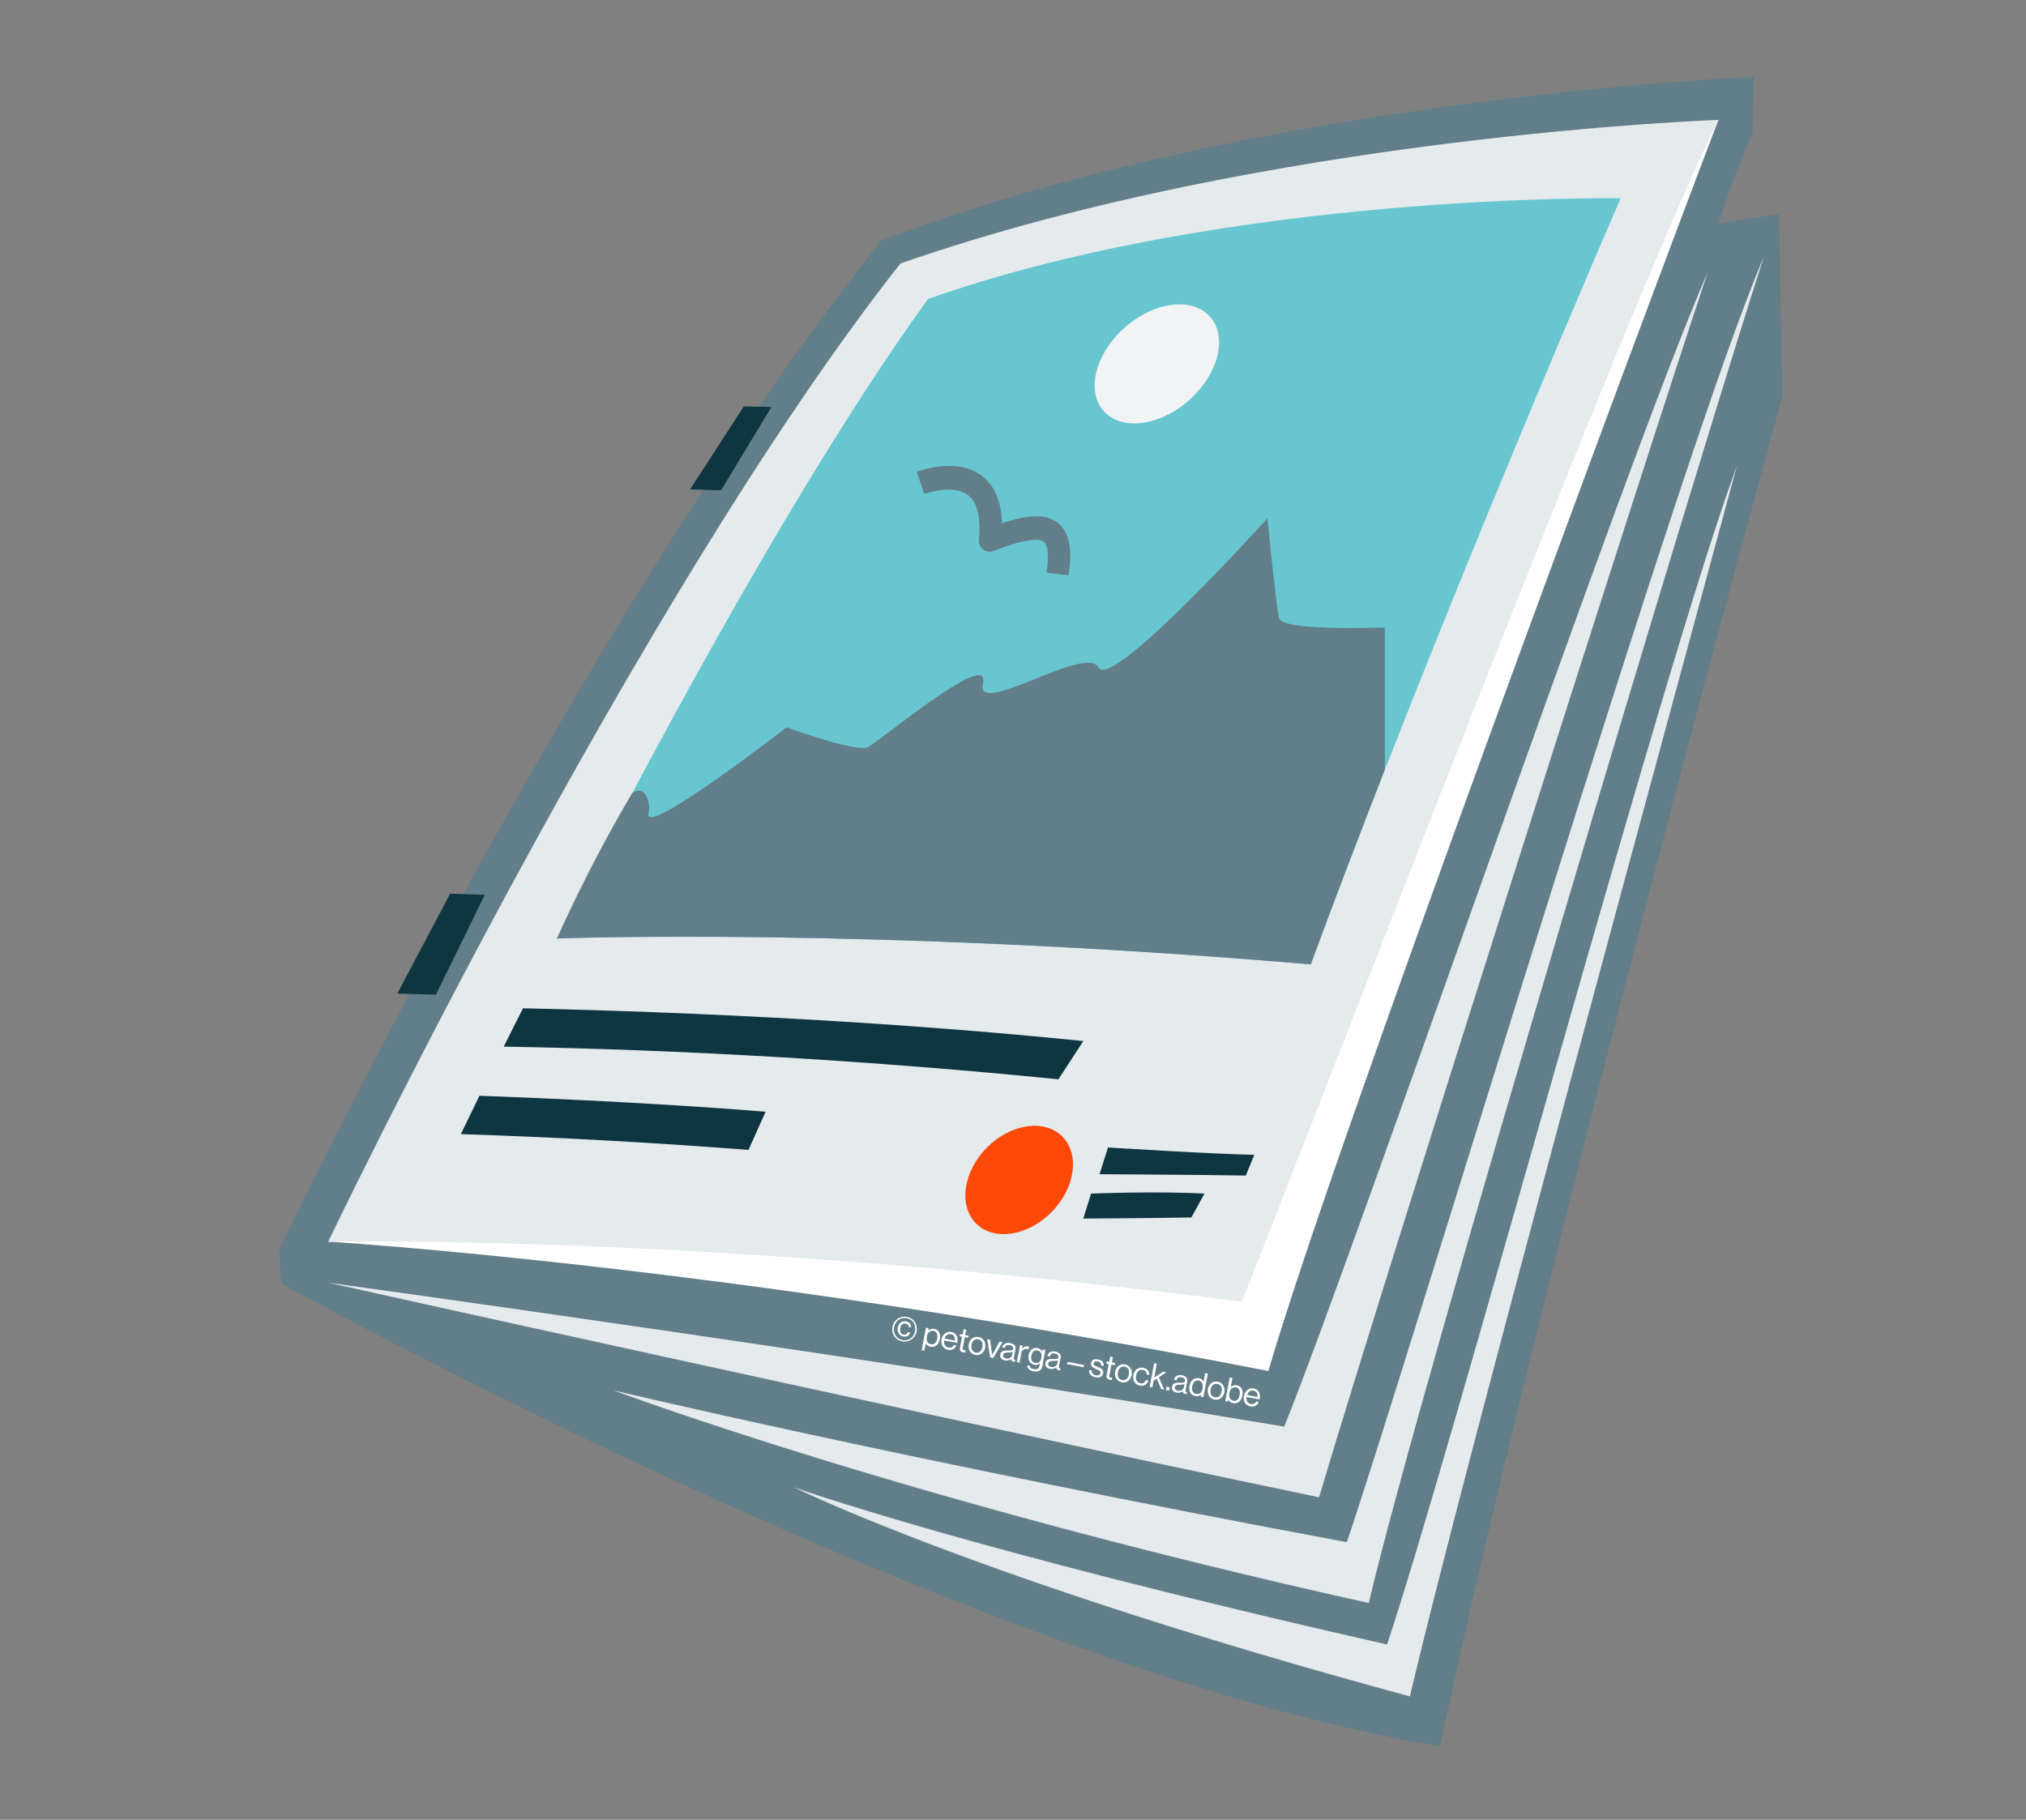
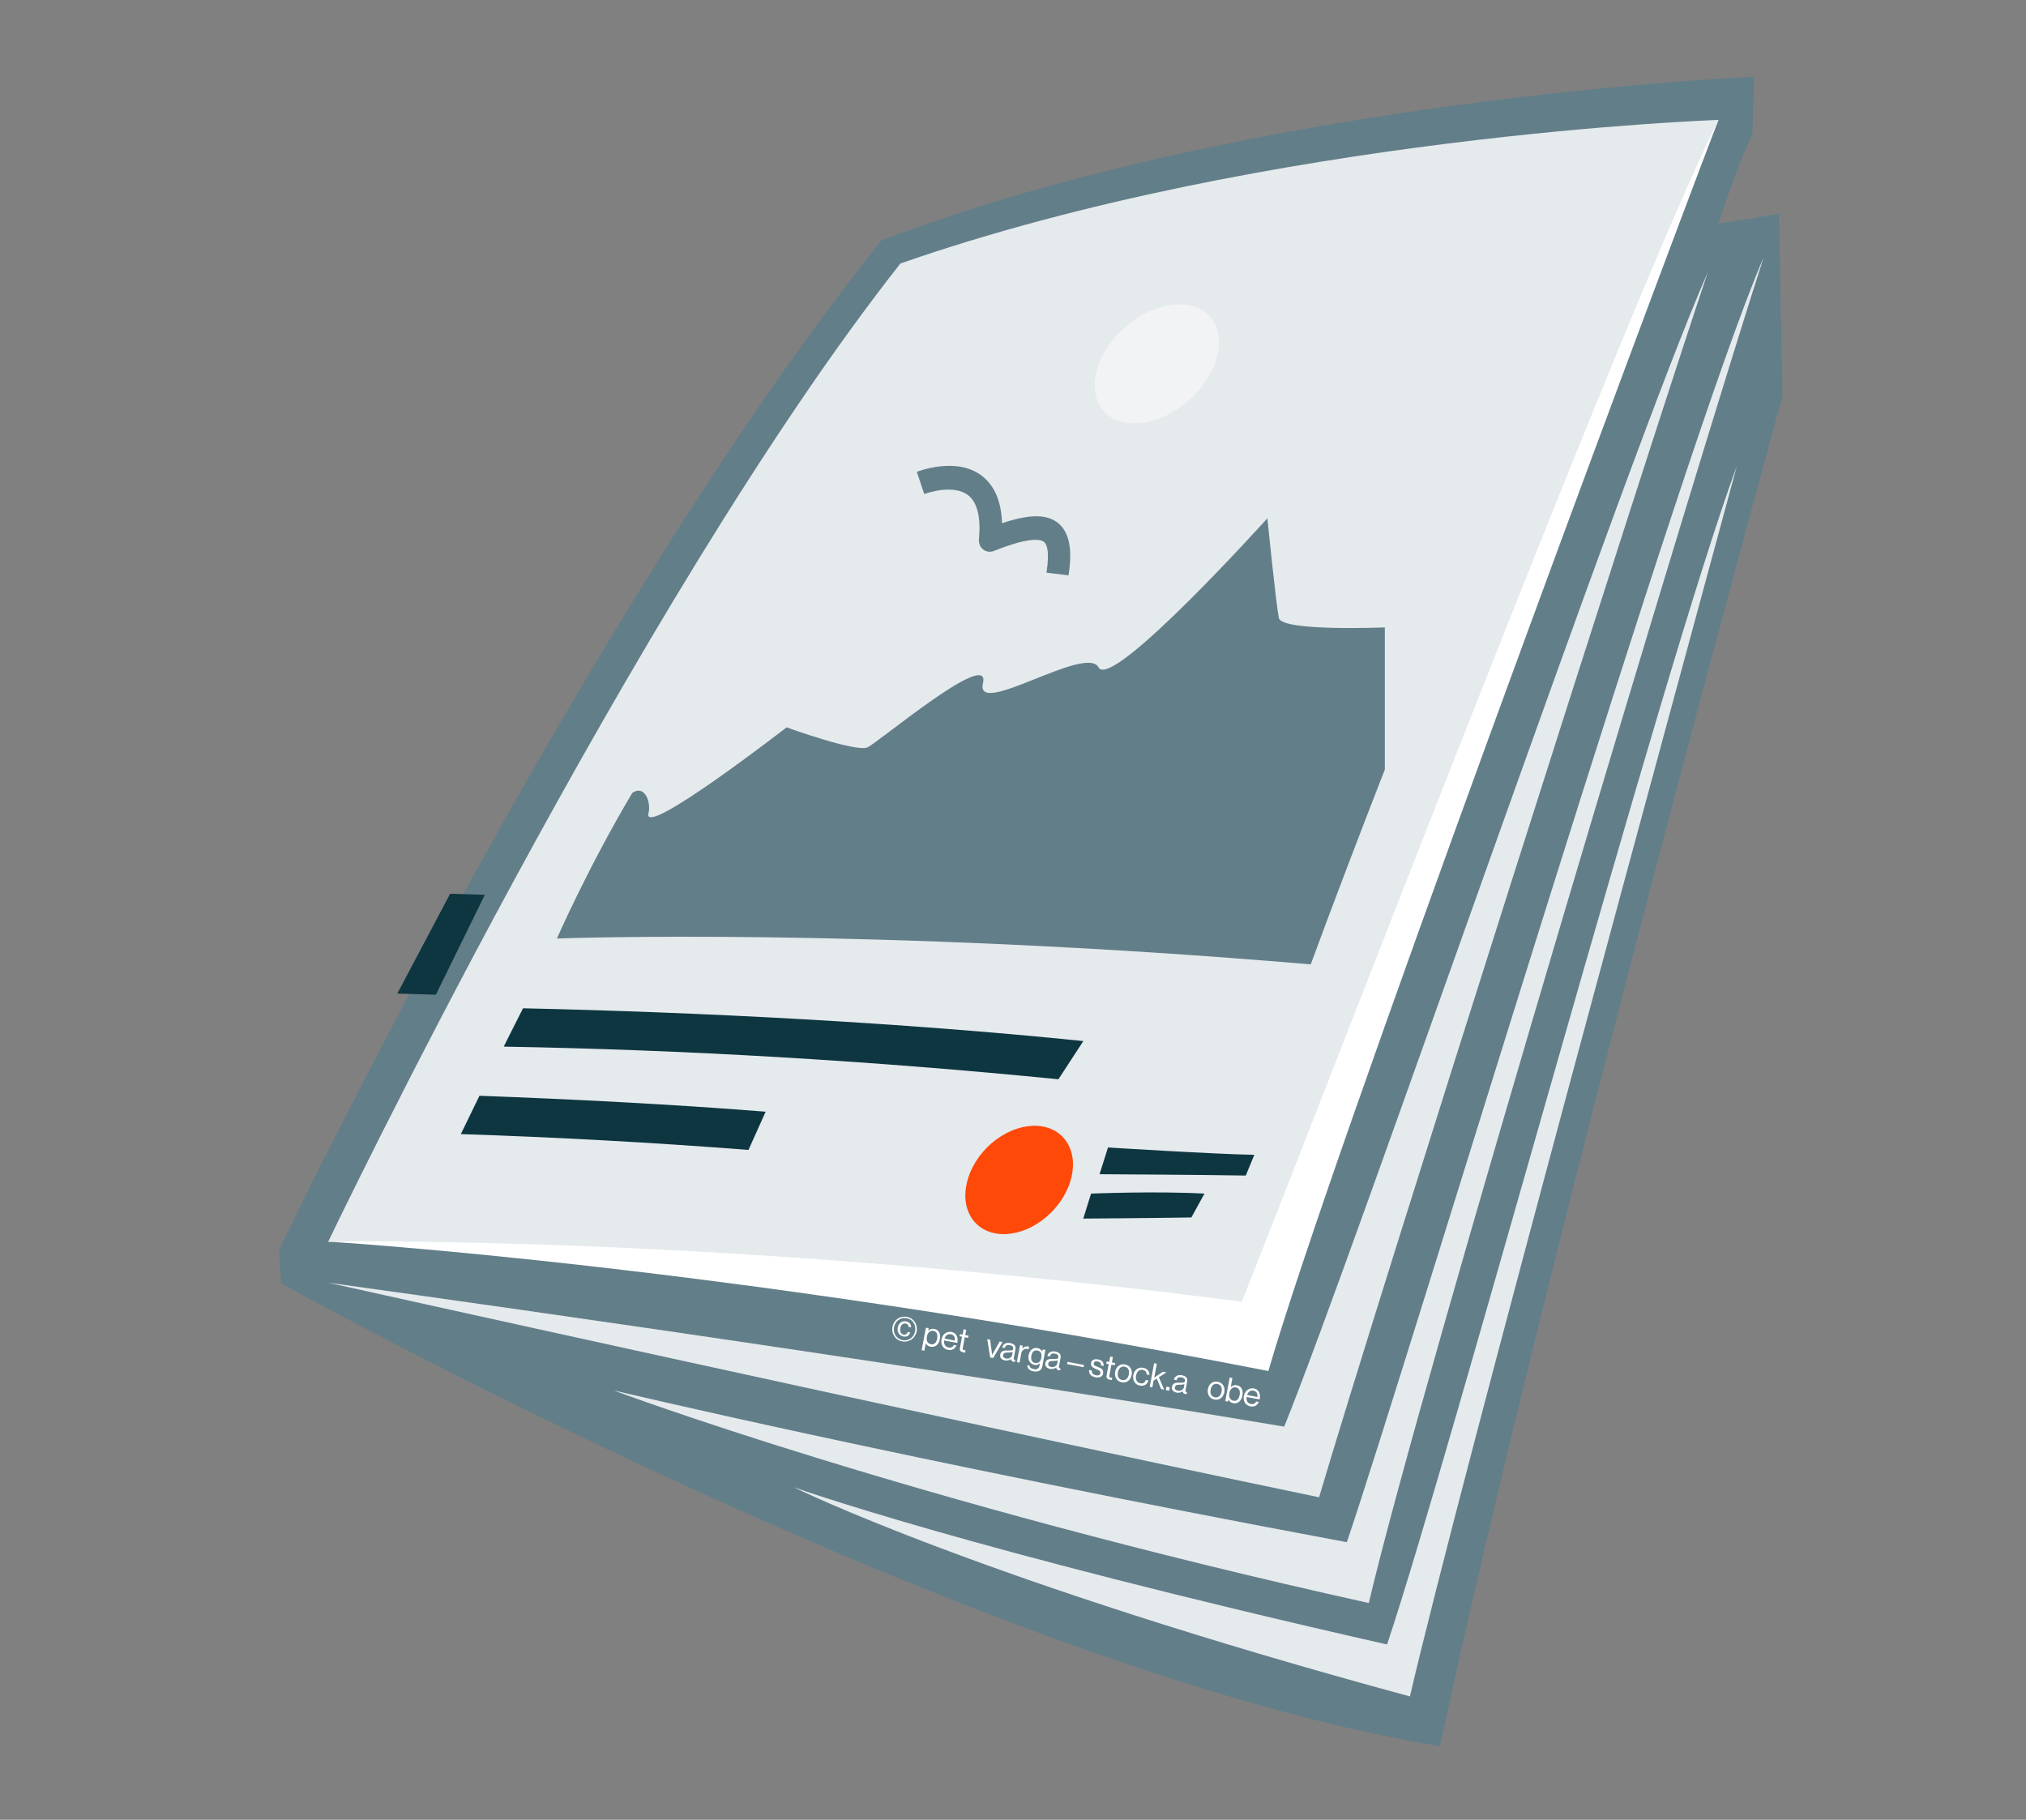
<svg xmlns="http://www.w3.org/2000/svg" id="icons" width="181.79" height="163.3" viewBox="0 0 181.79 163.3">
  <rect x="0" y="0" width="181.79" height="163.3" fill="#808080" stroke="none" />
  <defs>
    <style>
      .cls-1 {
        fill: #e5eaed;
      }

      .cls-1, .cls-2, .cls-3, .cls-4, .cls-5, .cls-6, .cls-7 {
        stroke-width: 0px;
      }

      .cls-2 {
        fill: #627e89;
      }

      .cls-3 {
        fill: #f1f3f5;
      }

      .cls-4 {
        fill: #fff;
      }

      .cls-5 {
        fill: #0e3641;
      }

      .cls-6 {
        fill: #ff4908;
      }

      .cls-7 {
        fill: #68c6d1;
      }
    </style>
  </defs>
  <g>
    <path class="cls-2" d="m157.24,12.03l.15-5.14s-44.65,1.85-78.3,14.69C52.37,54.93,25.04,112.16,25.04,112.16l.19,3.01s62.39,34.7,103.98,41.53c9.21-43.11,30.73-121.16,30.73-121.16l-.32-16.34s-1.79.29-5.43.87c1.95-5.95,3.05-8.04,3.05-8.04Z" />
    <path class="cls-1" d="m120.85,138.39c-40.04-7.47-65.82-13.63-65.82-13.63,0,0,26.49,9.94,67.79,19.09,4.64-19.78,29.32-101.8,35.42-120.73-7.19,16.59-31.59,98.1-37.39,115.27Z" />
    <path class="cls-1" d="m124.46,147.57c-38.04-8.62-53.26-14.12-53.26-14.12,0,0,16.9,8.38,55.31,18.78,4.61-19.79,24.14-91.16,29.34-110.43-6.77,18.4-25.63,88.56-31.39,105.77Z" />
    <path class="cls-1" d="m115.23,128.02c-37.19-6.24-85.8-12.92-85.8-12.92,0,0,51.42,11.45,88.93,19.26,5.36-18.13,28.97-92.32,34.88-109.94-7.41,16.9-31.62,87.78-38.01,103.6Z" />
    <path class="cls-1" d="m80.78,23.65c32.96-11.51,73.42-12.89,73.42-12.89,0,0-27.3,63.06-41.23,110.96-49.55-11.12-83.53-10.28-83.53-10.28,0,0,27.58-57.62,51.34-87.78Z" />
    <path class="cls-4" d="m111.43,116.81c-47.25-6.08-81.99-5.39-81.99-5.39,0,0,35.87,2.14,84.37,11.61,5.67-19.54,33.35-93.87,40.39-112.29-8.02,16-36.05,89.23-42.77,106.06Z" />
-     <path class="cls-7" d="m83.27,26.83c27.15-9.58,62.15-9.04,62.15-9.04,0,0-16.33,37.55-27.8,68.75-39.74-3.38-67.64-2.32-67.64-2.32,0,0,18.09-36.4,33.29-57.39Z" />
    <g>
      <path class="cls-5" d="m41.35,101.77c8.52.28,17.18.75,25.81,1.42l1.54-3.43c-8.23-.66-17.52-1.13-25.68-1.43-.55,1.12-1.11,2.28-1.67,3.44Z" />
      <path class="cls-5" d="m97.2,93.42c-16.35-1.67-34.4-2.59-50.27-2.94-.57,1.13-1.14,2.25-1.73,3.44,16.22.28,32.96,1.26,49.77,2.93l2.23-3.42Z" />
    </g>
    <g>
      <path class="cls-6" d="m93.95,109.15c-2.28,1.99-5.26,2.14-6.64.33-1.38-1.82-.63-4.91,1.66-6.89,2.3-1.97,5.25-2.1,6.62-.29,1.37,1.81.63,4.87-1.64,6.85Z" />
      <g>
        <path class="cls-5" d="m112.56,103.63c-3.59-.06-13.14-.66-13.14-.66l-.76,2.4s9.23.05,13.12.12l.77-1.86Z" />
        <path class="cls-5" d="m108.08,107.11c-4.38-.24-10.18,0-10.18,0l-.7,2.24s6.26-.04,9.7-.1l1.18-2.15Z" />
      </g>
    </g>
    <path class="cls-2" d="m124.28,56.3s-9.26.39-9.53-.84c-.25-1.21-1.03-8.95-1.03-8.95,0,0-13.98,15.52-15.15,13.38-1.12-2.1-11.13,4.61-10.37,1.42.74-3.2-9.34,5.27-10.35,5.75-1.02.48-7.27-1.79-7.27-1.79,0,0-13.05,10.12-12.39,7.69.24-.91-.31-2.6-1.46-1.8-3.94,6.62-6.76,13.06-6.76,13.06,0,0,27.9-1.07,67.64,2.32,2.1-5.7,4.36-11.62,6.65-17.49v-12.74Z" />
    <path class="cls-3" d="m106.39,36.17c-2.73,2.22-6.11,2.45-7.54.49-1.43-1.96-.34-5.35,2.42-7.56,2.75-2.2,6.09-2.39,7.5-.44,1.4,1.94.34,5.3-2.38,7.51Z" />
    <path class="cls-2" d="m82.27,42.34c.15-.06,3.6-1.39,5.86.38,1.12.88,1.72,2.3,1.78,4.23,2.52-.84,4.07-.82,5.07.02,1.28,1.08,1.12,3.17.9,4.66l-1.98-.24c.31-1.98,0-2.58-.21-2.75-.3-.25-1.28-.49-4.51.8-.32.13-.69.08-.96-.13-.27-.21-.41-.55-.38-.91.18-1.98-.14-3.31-.97-3.96-1.38-1.07-3.91-.11-3.94-.11l-.66-1.98Z" />
    <polygon class="cls-5" points="35.65 89.16 39.11 89.26 43.5 80.3 40.39 80.2 35.65 89.16" />
-     <polygon class="cls-5" points="61.92 43.92 64.7 43.99 69.22 36.52 66.74 36.47 61.92 43.92" />
  </g>
  <g>
    <path class="cls-4" d="m80.08,119.07c.12-.63.67-1.01,1.29-.9s.99.68.88,1.3c-.12.63-.67,1.01-1.29.9s-.99-.67-.88-1.3h0Zm2.03.38c.1-.57-.22-1.07-.76-1.16-.54-.1-1.03.25-1.13.81-.1.57.23,1.05.76,1.16s1.03-.24,1.13-.81Zm-1.56-.3c.07-.39.36-.65.75-.57.31.05.46.28.45.53l-.22-.04c0-.15-.09-.27-.26-.3-.26-.05-.44.14-.49.43-.05.3.07.52.29.56.19.04.33-.06.38-.23l.22.04c-.03.12-.11.23-.2.3-.11.07-.24.09-.42.06-.37-.08-.56-.4-.5-.8h0Z" />
    <path class="cls-4" d="m83.09,119.14l.24.05-.04.22h0c.15-.13.32-.2.54-.16.39.07.6.42.5.92-.09.49-.4.75-.82.68-.22-.04-.34-.12-.44-.31h0l-.13.67-.24-.05.38-2.01h0Zm1,.98c.07-.35-.03-.63-.32-.69-.34-.06-.54.17-.6.51s.02.62.38.69c.3.05.48-.18.55-.52h0Z" />
    <path class="cls-4" d="m84.48,120.19c.08-.44.44-.74.88-.67.46.08.64.49.54.99l-1.18-.22c-.05.31.09.58.39.63.22.04.39-.03.48-.23l.23.05c-.14.31-.4.46-.75.39-.47-.08-.67-.5-.59-.94h0Zm.27-.07l.92.18c.05-.31-.08-.52-.36-.57s-.48.12-.56.4h0Z" />
    <path class="cls-4" d="m86.15,119.72l.22.04.09-.48.24.05-.09.48.3.05-.04.19-.3-.05-.19.99c-.02.11.03.15.12.17h.13s-.02.21-.02.21c-.06,0-.12,0-.2-.02-.19-.04-.32-.15-.28-.36l.19-1.04-.22-.04.04-.2h0s0,.01,0,.01Z" />
-     <path class="cls-4" d="m86.92,120.64c.08-.44.43-.75.89-.66s.67.5.59.94c-.08.44-.43.76-.89.66-.45-.08-.67-.5-.59-.94Zm1.23.23c.07-.35-.05-.63-.38-.69-.32-.07-.55.18-.6.51s.06.63.38.69.54-.17.6-.51Z" />
    <path class="cls-4" d="m88.58,120.17l.26.05.14,1.03c.02.14.04.34.04.34h0s.09-.19.17-.3l.51-.91.26.05-.84,1.43-.27-.04-.26-1.62h.02Z" />
    <path class="cls-4" d="m90.75,121.93h0c-.11.1-.29.19-.56.15-.3-.05-.5-.24-.44-.52.06-.36.37-.39.76-.37.22,0,.38.02.4-.15.03-.17-.07-.29-.3-.33-.26-.05-.39.03-.45.26l-.23-.05c.06-.29.31-.47.71-.4.32.07.55.22.47.59l-.14.73c-.03.12,0,.2.13.19h0l-.03.17h-.13c-.16-.03-.23-.11-.22-.27h.02s.02,0,.02,0Zm.07-.35l.05-.26c-.09.03-.24.04-.37.05-.25,0-.45,0-.49.23-.04.2.11.28.27.31.32.05.5-.15.55-.33h0Z" />
    <path class="cls-4" d="m91.74,121.01h0c.13-.13.31-.23.51-.19.04,0,.07.02.09.04l-.05.23h0s-.06-.03-.11-.04c-.24-.05-.48.1-.54.37l-.16.86-.24-.05.29-1.52.24.05-.05.26h0Z" />
    <path class="cls-4" d="m92.17,122.51l.22.04c0,.17.15.27.37.31.28.06.46-.05.51-.31l.04-.22h0c-.15.12-.28.2-.49.15-.4-.07-.61-.44-.52-.88.09-.47.44-.7.79-.63.22.04.34.17.42.32h0l.05-.2.24.05-.27,1.45c-.07.4-.37.54-.78.47-.39-.07-.59-.29-.57-.54h-.02Zm1.27-.7c.06-.34-.04-.57-.37-.62-.3-.05-.48.15-.53.48-.06.34.05.58.33.63.35.07.51-.15.57-.48h0Z" />
    <path class="cls-4" d="m94.8,122.69h0c-.11.1-.29.19-.56.15-.3-.05-.5-.24-.44-.52.06-.36.37-.39.76-.37.22,0,.38.02.4-.15.03-.17-.07-.29-.3-.33-.26-.05-.39.03-.45.26l-.23-.05c.06-.29.31-.47.71-.4.32.07.55.22.47.59l-.14.72c-.03.12,0,.2.14.2h0l-.03.17h-.13c-.16-.03-.23-.11-.22-.27h.02s0,0,0,0Zm.07-.35l.05-.26c-.09.03-.24.04-.37.05-.25,0-.45,0-.49.23-.04.2.11.28.27.31.32.05.5-.15.55-.33h0Z" />
    <path class="cls-4" d="m95.79,122.21l1.48.28-.04.2-1.48-.28.04-.2Z" />
    <path class="cls-4" d="m97.73,122.94l.24.05c-.02.27.15.38.37.42.26.05.38-.05.4-.18.03-.17-.07-.24-.35-.36-.29-.12-.54-.23-.49-.56.05-.26.28-.39.62-.32.39.07.53.28.51.59l-.24-.05c.01-.21-.08-.32-.3-.36-.22-.04-.33.04-.35.17-.03.17.11.23.37.32.29.12.54.23.47.58-.05.31-.33.42-.68.35-.42-.07-.61-.32-.58-.67h0Z" />
    <path class="cls-4" d="m99.31,122.17l.22.04.09-.48.24.05-.09.48.3.05-.04.2-.3-.05-.19.99c-.02.11.03.15.12.17h.13s-.02.21-.02.21c-.06,0-.12,0-.2-.02-.19-.04-.32-.15-.28-.36l.19-1.04-.22-.04.04-.19h.01Z" />
    <path class="cls-4" d="m100.06,123.1c.08-.44.43-.75.89-.66s.67.5.59.94c-.08.44-.43.76-.89.66-.45-.08-.67-.5-.59-.94Zm1.23.23c.07-.35-.05-.63-.38-.69-.32-.07-.55.18-.6.51-.07.35.06.63.38.69s.54-.17.6-.51Z" />
    <path class="cls-4" d="m101.69,123.4c.08-.44.43-.75.89-.66.36.06.57.32.55.65l-.24-.05c0-.21-.11-.37-.35-.41-.32-.07-.55.18-.6.51-.07.35.06.63.38.69.26.05.42-.06.49-.3l.24.05c-.11.36-.39.52-.77.46-.45-.08-.67-.5-.59-.94h0Z" />
    <path class="cls-4" d="m103.78,123.72l-.27.17-.11.61-.24-.05.4-2.12.24.05-.23,1.24.79-.53.3.06-.68.44.48,1.11-.28-.06-.38-.93h-.01Z" />
    <path class="cls-4" d="m104.66,124.44l.3.05-.05.3-.3-.05.05-.3Z" />
    <path class="cls-4" d="m106.16,124.82h0c-.11.1-.29.19-.56.15-.3-.05-.5-.24-.44-.52.06-.36.37-.39.76-.37.22,0,.38.02.4-.15.03-.17-.07-.29-.3-.33-.26-.05-.39.03-.45.26l-.23-.05c.06-.29.31-.47.71-.4.32.07.55.22.47.59l-.14.73c-.03.12,0,.2.13.19h0l-.03.17h-.13c-.16-.03-.23-.11-.22-.27h.02s.02,0,.02,0Zm.07-.35l.05-.26c-.09.03-.24.04-.37.05-.25,0-.45,0-.49.23-.04.2.11.28.27.31.32.05.5-.15.55-.33h0Z" />
-     <path class="cls-4" d="m106.74,124.35c.09-.51.44-.74.82-.68.22.04.36.17.43.34h0l.15-.8.24.05-.4,2.12-.24-.05.04-.19h0c-.15.12-.31.18-.52.14-.42-.07-.62-.44-.53-.93h0Zm1.17.22c.07-.35-.06-.64-.38-.69-.3-.05-.48.18-.55.52s.04.63.34.68c.35.07.53-.16.59-.51Z" />
    <path class="cls-4" d="m108.38,124.65c.08-.44.43-.75.89-.66s.67.5.59.94c-.08.44-.43.76-.89.66-.45-.08-.67-.5-.59-.94Zm1.23.23c.07-.35-.05-.63-.38-.69-.32-.07-.55.18-.6.51-.07.35.06.63.38.69s.54-.17.6-.51Z" />
    <path class="cls-4" d="m110.23,125.58h0l-.05.2-.24-.05.4-2.12.24.05-.14.81h0c.15-.13.33-.21.54-.16.39.07.6.42.5.92-.09.49-.4.75-.81.69-.22-.04-.34-.14-.44-.33h0Zm1-.39c.07-.35-.03-.63-.32-.69-.34-.06-.54.17-.6.51-.07.35.05.63.38.69.3.05.48-.18.54-.52h0Z" />
    <path class="cls-4" d="m111.62,125.26c.08-.44.44-.74.87-.67.46.08.64.49.54.99l-1.18-.22c-.04.31.09.58.39.63.22.04.39-.03.48-.23l.23.05c-.14.31-.4.46-.75.39-.47-.08-.67-.5-.59-.94,0,0,0,0,0,0Zm.28-.08l.92.18c.05-.31-.08-.52-.36-.57s-.48.12-.56.4h0Z" />
  </g>
</svg>